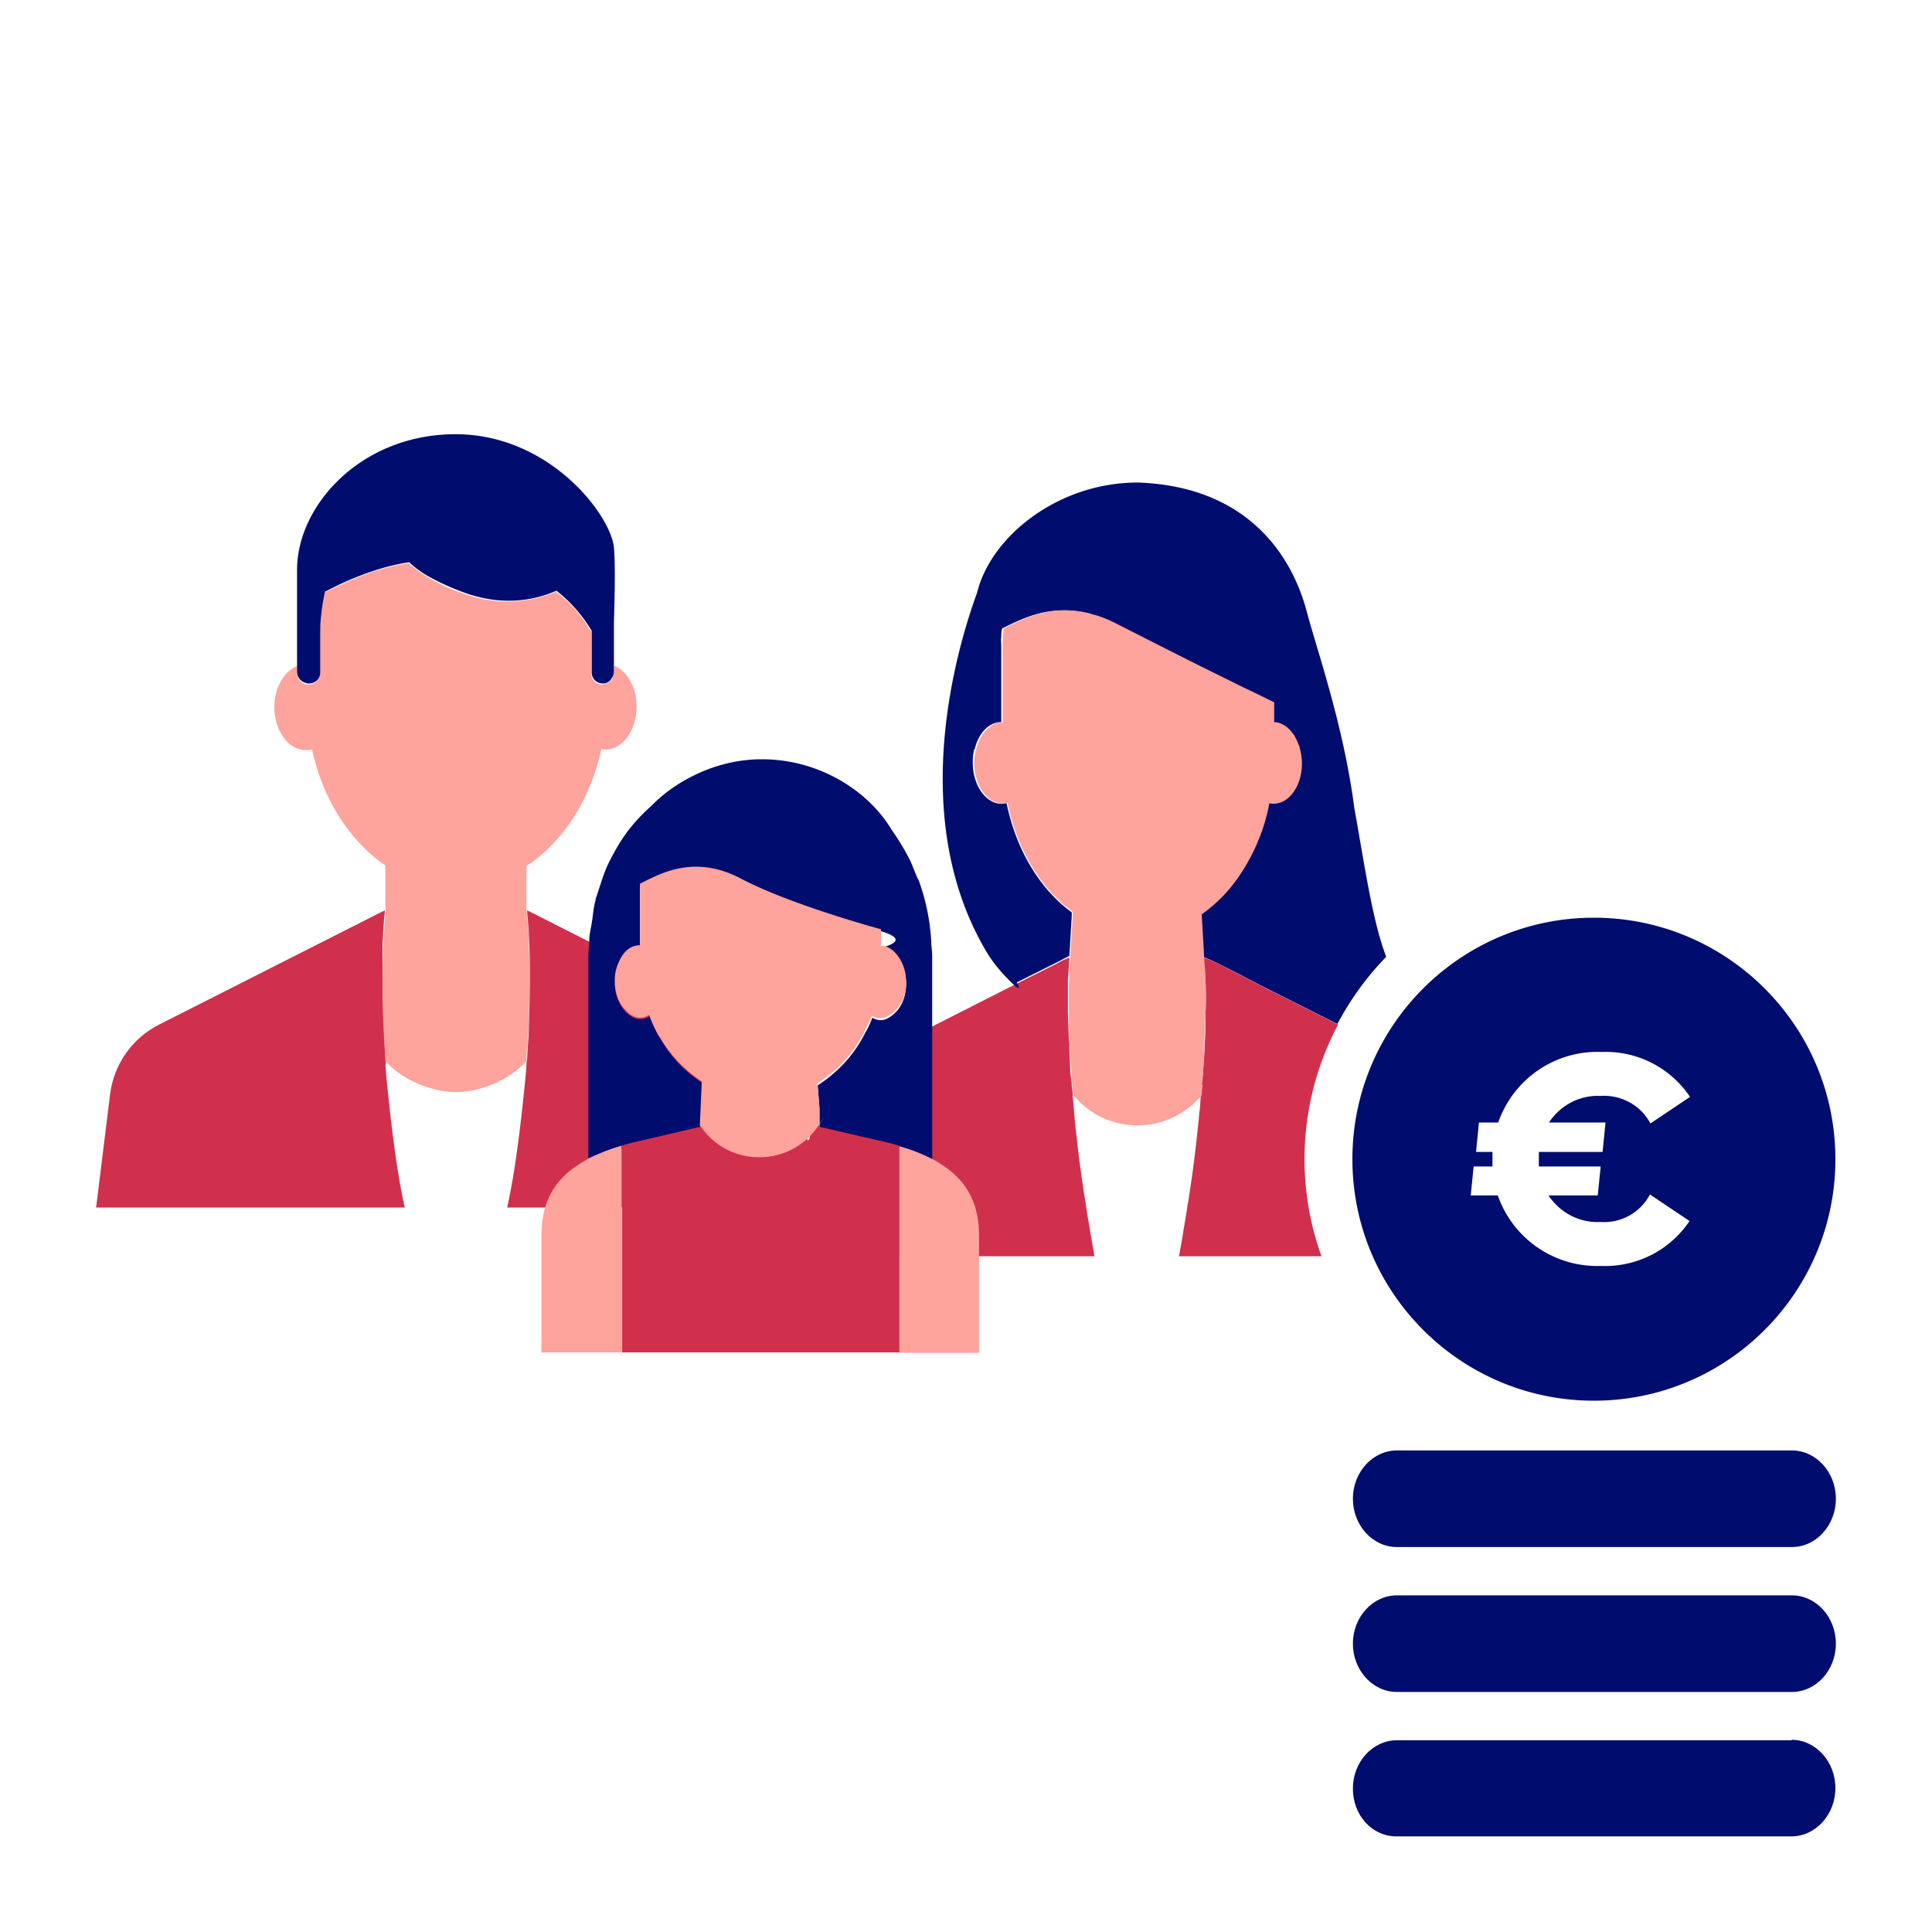
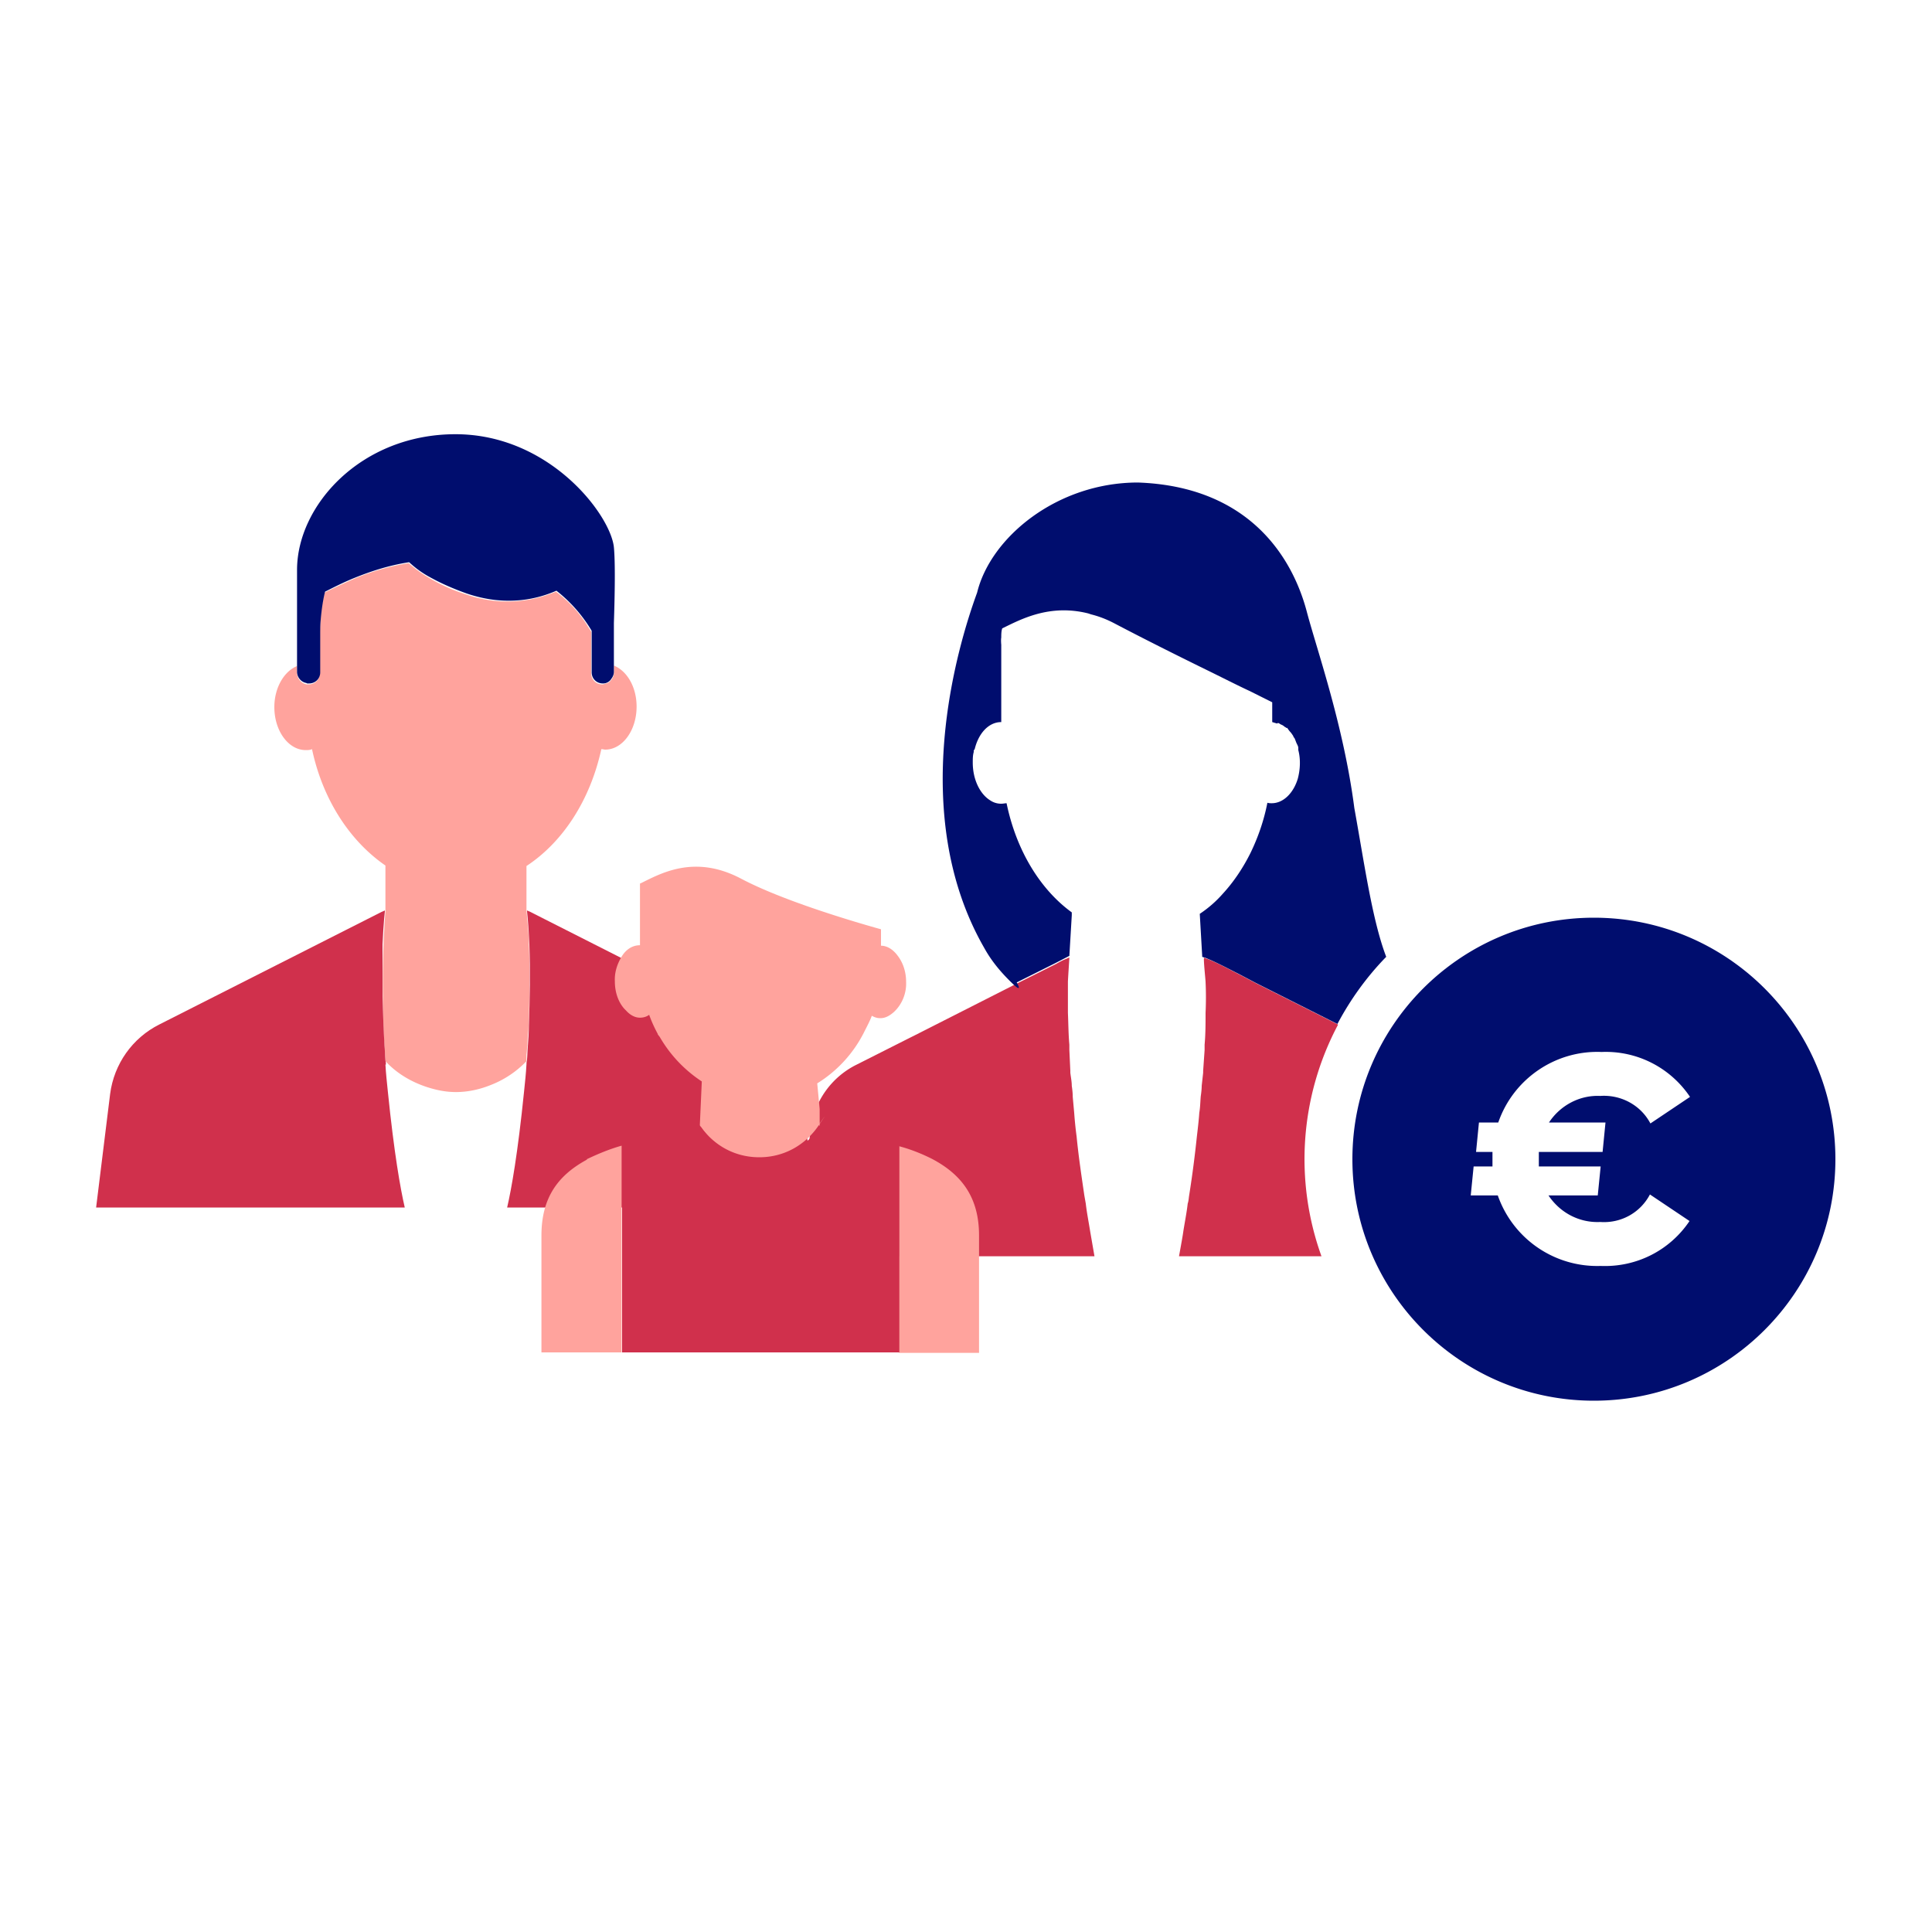
<svg xmlns="http://www.w3.org/2000/svg" data-name="Calque 1" viewBox="0 0 40 40" focusable="false" aria-hidden="true">
  <path d="M0 0h40v40H0zM24.92 19.82" fill="none" />
  <path d="m21.06 20.36-.08.04-2.03 1.03-.16.08-1.05.53c-.53.26-.89.77-.96 1.36l-.3 2.61h6.18l-.09-.52c-.03-.19-.07-.39-.09-.57l-.03-.17c-.06-.41-.12-.81-.16-1.22a8 8 0 0 1-.05-.49l-.03-.33c0-.08-.01-.16-.02-.23 0-.09-.02-.18-.03-.27v-.04l-.02-.43v-.11c-.02-.22-.02-.44-.03-.66v-.64c0-.04.03-.49.03-.5s-.04.01-.06.02c-.08.03-.15.07-.22.11l-.08.04zm6.64.85-1.69-.85-.36-.19c-.22-.11-.43-.23-.66-.32-.02 0-.04-.02-.06-.02s.03.46.03.5c.01.21.01.42 0 .64 0 .22 0 .44-.02.66v.11l-.03.43v.04l-.03.27c0 .07-.01.15-.02.22-.01.12-.01.22-.03.34-.01.15-.03.32-.05.49-.04.38-.09.78-.16 1.22-.01.06-.01.11-.03.17-.02.18-.06.38-.09.57-.01.08-.05.3-.09.52h2.95a5.93 5.93 0 0 1 .34-4.79Z" fill="#d0304c" />
  <path d="M24.92 19.82s.04.01.06.02c.22.09.44.21.66.32l.36.19 1.69.85c.27-.51.61-.98 1.01-1.39-.29-.76-.45-1.92-.66-3.08-.22-1.7-.77-3.26-.98-4.05-.31-1.19-1.24-2.61-3.5-2.69-1.67 0-3.05 1.13-3.33 2.28-.41 1.12-1.45 4.58.15 7.36.16.29.37.53.59.74s.08-.03.08-.03l.72-.36.08-.04.29-.15.05-.84v-.06c-.66-.48-1.15-1.29-1.35-2.26-.03 0-.07.01-.11.01a.4.4 0 0 1-.23-.07c-.21-.13-.36-.43-.36-.78 0-.08 0-.15.02-.22v-.03s.01-.02.02-.03c.08-.33.29-.56.55-.56v-1.6s-.01-.1 0-.15c0-.06 0-.13.02-.19.39-.19.98-.51 1.78-.31l.06.02c.16.04.32.1.49.19.61.32 1.23.63 1.84.93.37.18.7.35.96.47l.24.12.22.11v.41l.1.03s.01-.01.02-.01c.02 0 .04.02.06.03.03.01.06.03.08.05.01 0 .02.01.03.02h.02s.04.06.06.08.04.05.06.08l.01.02c0 .01.01.02.02.03.02.04.03.08.05.12s.03.06.03.09v.04c.05.19.04.4-.01.59-.09.3-.3.51-.54.51-.03 0-.06 0-.09-.01-.07.36-.19.71-.35 1.04-.15.3-.34.59-.57.84q-.21.24-.48.42l.05.87v.02Z" fill="#000d6e" />
  <path d="M7.96 21.64c0-.14-.01-.27-.02-.4 0 .13.01.26.02.41.01.1.01.21.02.32 0-.11-.02-.22-.02-.32Zm2.95.32v-.14zm.04-.64c.04-.74.03-1.35.01-1.77.02.42.02 1.03-.01 1.78Z" fill="none" />
  <path d="m7.96 21.64.02.33c.23.25.53.43.87.54.19.06.38.1.59.1.26 0 .51-.06.73-.15.28-.11.53-.28.73-.49v-.14c.01-.06.01-.13.02-.18 0-.11.01-.21.02-.32.03-.74.03-1.35.01-1.78 0-.12-.01-.25-.02-.37l-.03-.33v-.92c.76-.5 1.32-1.37 1.55-2.42.03 0 .06.01.08.01.36 0 .65-.4.65-.89 0-.41-.2-.74-.47-.85v.15c0 .05-.02.1-.05.14s-.06.07-.11.08c-.02 0-.05.02-.08.02-.13 0-.23-.1-.23-.23v-.86c-.02-.04-.06-.09-.08-.13a2.6 2.6 0 0 0-.65-.7c-.59.25-1.25.27-1.85.06q-.39-.12-.75-.33c-.16-.09-.31-.2-.45-.32-.38.06-.76.17-1.12.32-.25.11-.46.21-.62.29-.05.19-.08.38-.09.58 0 .1-.01.21-.01.33v.76c0 .13-.1.23-.23.23h-.04a.246.246 0 0 1-.2-.23v-.15c-.27.11-.47.45-.47.85 0 .49.29.89.65.89.04 0 .09 0 .13-.02.22 1.04.78 1.9 1.52 2.41v.94s-.02.25-.04.7c-.02.56-.02 1.13 0 1.69 0 .13.01.26.02.4Z" fill="#ffa39d" />
  <path d="M7.99 22.04s0-.05-.01-.08c-.01-.11-.01-.22-.02-.32-.02-.34-.03-.67-.04-1.01v-1.08c.02-.45.05-.7.05-.7l-.07.03-4.6 2.33c-.56.28-.94.82-1.02 1.44L1.99 25h6.39c-.09-.39-.22-1.12-.35-2.4-.02-.19-.04-.38-.05-.56Zm8.61.61c-.08-.62-.46-1.16-1.02-1.44l-4.6-2.33-.07-.03s.03.25.05.7c.02.56.01 1.12-.01 1.68 0 .13-.01.26-.02.41-.01.1-.01.21-.02.32-.01.03-.01.05-.01.08-.01.18-.03.37-.05.56-.13 1.28-.26 2.01-.35 2.4h6.39z" fill="#d0304c" />
  <path d="M6.36 14.15h.04c.13 0 .23-.1.23-.23v-.76c0-.12 0-.22.01-.33.02-.23.05-.42.09-.58.16-.08.37-.19.62-.29.3-.12.67-.25 1.12-.32.12.11.26.22.45.32.2.11.44.22.75.33.74.25 1.37.15 1.85-.06a3 3 0 0 1 .73.83v.86c0 .13.1.23.23.23a.2.2 0 0 0 .18-.1c.03-.04.05-.09.05-.14V12.9c.02-.61.03-1.26 0-1.57-.07-.67-1.33-2.34-3.28-2.34s-3.28 1.47-3.28 2.81v2.11c0 .11.08.21.19.23Z" fill="#000d6e" />
  <path d="m22.27 23.39.02.18zm-.1-1.04-.02-.29zm2.61 1.17c-.04.38-.1.78-.16 1.22.07-.44.12-.84.16-1.22m.13-1.33s.01-.04 0-.06v-.11c0 .15-.01.3-.03.46 0-.09.02-.2.03-.29m-2.31-9.44-.06-.02zm-.49 7.76v-.07zm.03-.64c-.01.09-.02.17-.02.26 0-.1.01-.2.02-.3z" fill="none" />
-   <path d="M22.2 22.73v-.02z" fill="#ffaca6" />
  <path d="M22.15 19.81v.02-.03Zm4.31-5.01s-.07-.03-.1-.03v-.41l-.23-.11-.24-.12.46.23v.41c.07 0 .13.02.18.05-.02-.01-.04-.03-.06-.03 0 0-.01 0-.02.01Zm.21.1h-.02l-.03-.03c.04.03.07.06.1.1-.02-.02-.03-.05-.06-.07Zm-4.13-2.16.06.02zm-2.36 2.65s.01-.04.02-.06c0 .01 0 .02-.01.03v.04Zm6.63-.3-.02-.03-.01-.02c.03.05.06.11.08.17s-.03-.08-.05-.12M22.15 19.79l.05-.83-.05.84zm4.75-4.49s0 .02.01.04v-.04Zm-2.04 3.64.05.87z" fill="none" />
-   <path d="M24.88 22.47c0-.09.02-.18.03-.27v-.04l.02-.43v-.11c.02-.22.02-.44.03-.66v-.64c0-.17-.02-.33-.03-.5s0-.02 0-.02l-.05-.87q.255-.18.48-.42.33-.36.57-.84c.16-.32.28-.66.35-1.04.03 0 .06.01.09.01.24 0 .45-.21.54-.51.06-.21.06-.43 0-.64 0-.03-.02-.06-.03-.09-.02-.06-.05-.11-.08-.17-.02-.03-.04-.05-.06-.08-.03-.04-.07-.07-.1-.1-.03-.02-.05-.03-.08-.05a.4.4 0 0 0-.18-.05v-.41l-.47-.23c-.26-.12-.59-.29-.96-.47-.62-.31-1.23-.62-1.84-.93-.16-.08-.32-.15-.49-.19l-.06-.02c-.8-.2-1.39.12-1.78.31-.01.11-.02.23-.02.34v1.6c-.25 0-.47.24-.55.56-.02.09-.04.18-.04.28 0 .35.15.65.36.78.1.06.22.08.33.05.2.97.69 1.78 1.35 2.26v.06l-.05.83v.04c-.01.1-.02.19-.02.27v.08c0 .1-.01.2-.01.3v.69c0 .15.01.31.02.48v.07c0 .11.01.22.02.34l.02.29.03.34c.32.39.8.63 1.33.63s1-.24 1.33-.62c0-.09.02-.16.02-.23Z" fill="#ffa39d" />
  <path d="M18.24 21.09c.1 0 .19-.05.27-.13-.08.07-.17.13-.28.13Zm.35-1.3c-.09-.12-.21-.2-.34-.2v-.34.34c.14 0 .25.08.35.2Z" fill="none" />
-   <path d="M18.58 19.79c-.09-.12-.21-.2-.34-.2v-.34.34c.14 0 .25.08.35.2Zm-5.33 1.29a.353.353 0 0 1 .01 0Zm0-2.45v-.32zv.71zm4.98 2.45c.1 0 .19-.05.27-.13-.08.07-.17.13-.28.13Z" fill="none" />
-   <path d="m12.87 23.72.21-.06h.01l1.41-.33v-.02l.04-.89c-.36-.23-.66-.55-.87-.92l-.03-.04s0-.02-.01-.02c-.07-.13-.13-.26-.18-.4a.36.36 0 0 1-.2.06c-.11 0-.2-.06-.29-.14a.88.88 0 0 1-.23-.61c0-.21.06-.39.15-.53s.23-.22.37-.22v-1.26h.01c.41-.21 1.11-.62 2.08-.11.83.43 2.22.85 2.9 1.05s0 .34 0 .34c.13 0 .25.08.34.2.12.16.18.35.18.55 0 .27-.1.49-.25.62-.08.07-.17.13-.27.13h-.01c-.06 0-.12-.02-.17-.05-.04.11-.09.22-.15.32-.22.44-.56.81-.98 1.08l.04.53v.23l.01.14 1.43.33.21.06c.25.08.48.17.68.27V19.8c0-.11-.02-.21-.02-.32a4.4 4.4 0 0 0-.24-1.2.4.4 0 0 0-.05-.11c-.06-.14-.11-.29-.18-.42a5 5 0 0 0-.35-.57l-.05-.08c-.49-.76-1.48-1.38-2.63-1.38h-.08c-.38.01-.75.09-1.1.23-.42.17-.81.42-1.12.74-.17.15-.33.32-.47.5l-.03.04c-.14.19-.26.4-.37.62l-.02.04c-.09.19-.15.4-.22.61-.01.04-.03.08-.04.12v.02c-.04.13-.05.28-.07.42s-.06.27-.06.42c0 .11-.02.21-.02.32v4.25c.21-.11.45-.2.72-.28Z" fill="#000d6e" />
  <path d="M20.27 25.58c0-.78-.35-1.26-.98-1.59-.22-.11-.45-.2-.68-.26v4.28h1.66v-2.42Zm-8.12-1.57c-.61.33-.94.8-.94 1.57V28h1.66v-4.28c-.25.07-.49.17-.72.28Zm4.82-.7v-.35l-.05-.53a2.637 2.637 0 0 0 .98-1.08c.05-.1.11-.21.15-.32.05.03.11.05.17.05h.01c.1 0 .19-.05.28-.13.17-.16.26-.39.25-.62 0-.22-.07-.41-.18-.55-.09-.12-.21-.2-.34-.2v-.34c-.68-.19-2.07-.61-2.9-1.05-.97-.51-1.67-.1-2.08.1h-.01v1.28c-.15 0-.28.08-.37.22-.1.16-.16.34-.15.53 0 .25.09.47.23.6.08.09.18.15.29.15.07 0 .14-.02.19-.06.05.14.11.27.18.4 0 0 0 .02.01.02l.03.04c.22.38.52.69.87.92l-.04.89v.02c.27.4.71.66 1.23.66s.96-.26 1.23-.66 0-.01 0-.01Z" fill="#ffa39d" />
  <path d="M13.08 23.66h.01zm5.32 0" fill="#b8b2ff" />
  <path d="m18.61 23.72-.21-.06-1.43-.33c-.27.4-.71.66-1.23.66s-.96-.26-1.23-.66l-1.41.33h-.01l-.21.06V28h5.74v-4.28Z" fill="#d0304c" />
-   <path d="M37.1 36.03h-8.18c-.5 0-.91.45-.91 1s.39.98.88.99h8.2c.5 0 .91-.45.91-1s-.41-1-.91-1Zm0-3h-8.18c-.5 0-.91.45-.91 1s.41 1 .91 1h8.18c.5 0 .91-.45.91-1s-.41-1-.91-1m0-3h-8.18c-.5 0-.91.45-.91 1s.41 1 .91 1h8.18c.5 0 .91-.45.91-1s-.41-1-.91-1" fill="#000d6e" />
  <path d="M24.92 19.82" fill="none" />
  <path d="M33 19c-2.76 0-5 2.24-5 5s2.24 5 5 5 5-2.24 5-5-2.24-5-5-5m.24 4.24-.06.61h-1.32v.3h1.28l-.06.6h-1.02c.24.36.64.57 1.07.55.43.03.83-.19 1.03-.57l.82.55c-.41.61-1.1.96-1.84.93a2.18 2.18 0 0 1-2.13-1.46h-.56l.06-.6h.39v-.3h-.34l.06-.61h.4c.31-.9 1.18-1.5 2.14-1.46.73-.03 1.42.32 1.83.93l-.82.55c-.2-.38-.61-.6-1.04-.57-.43-.02-.83.2-1.06.55h1.19Z" fill="#000d6e" />
</svg>